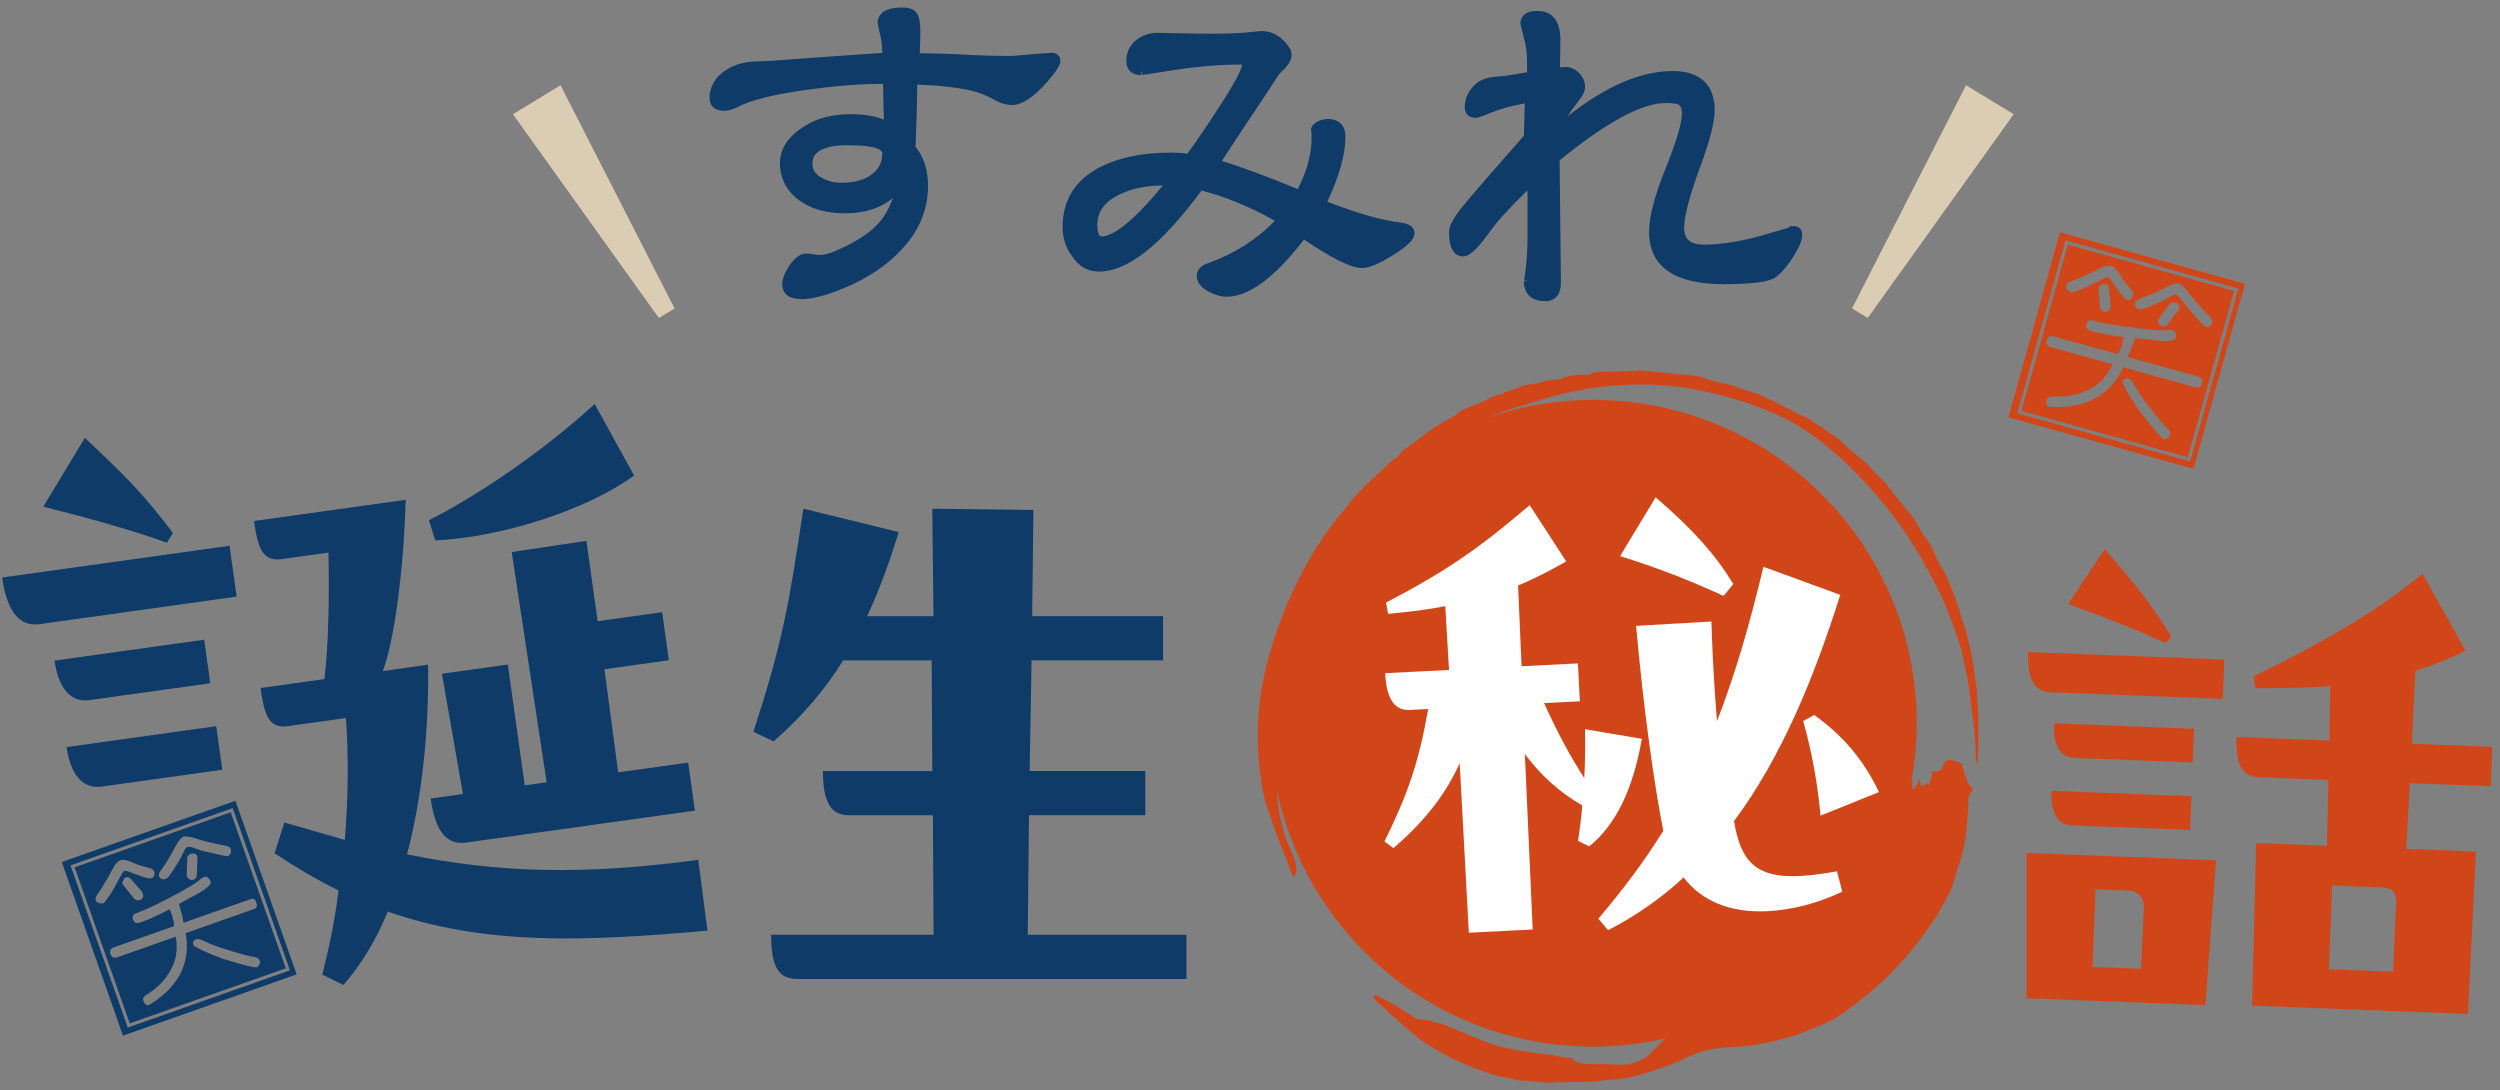
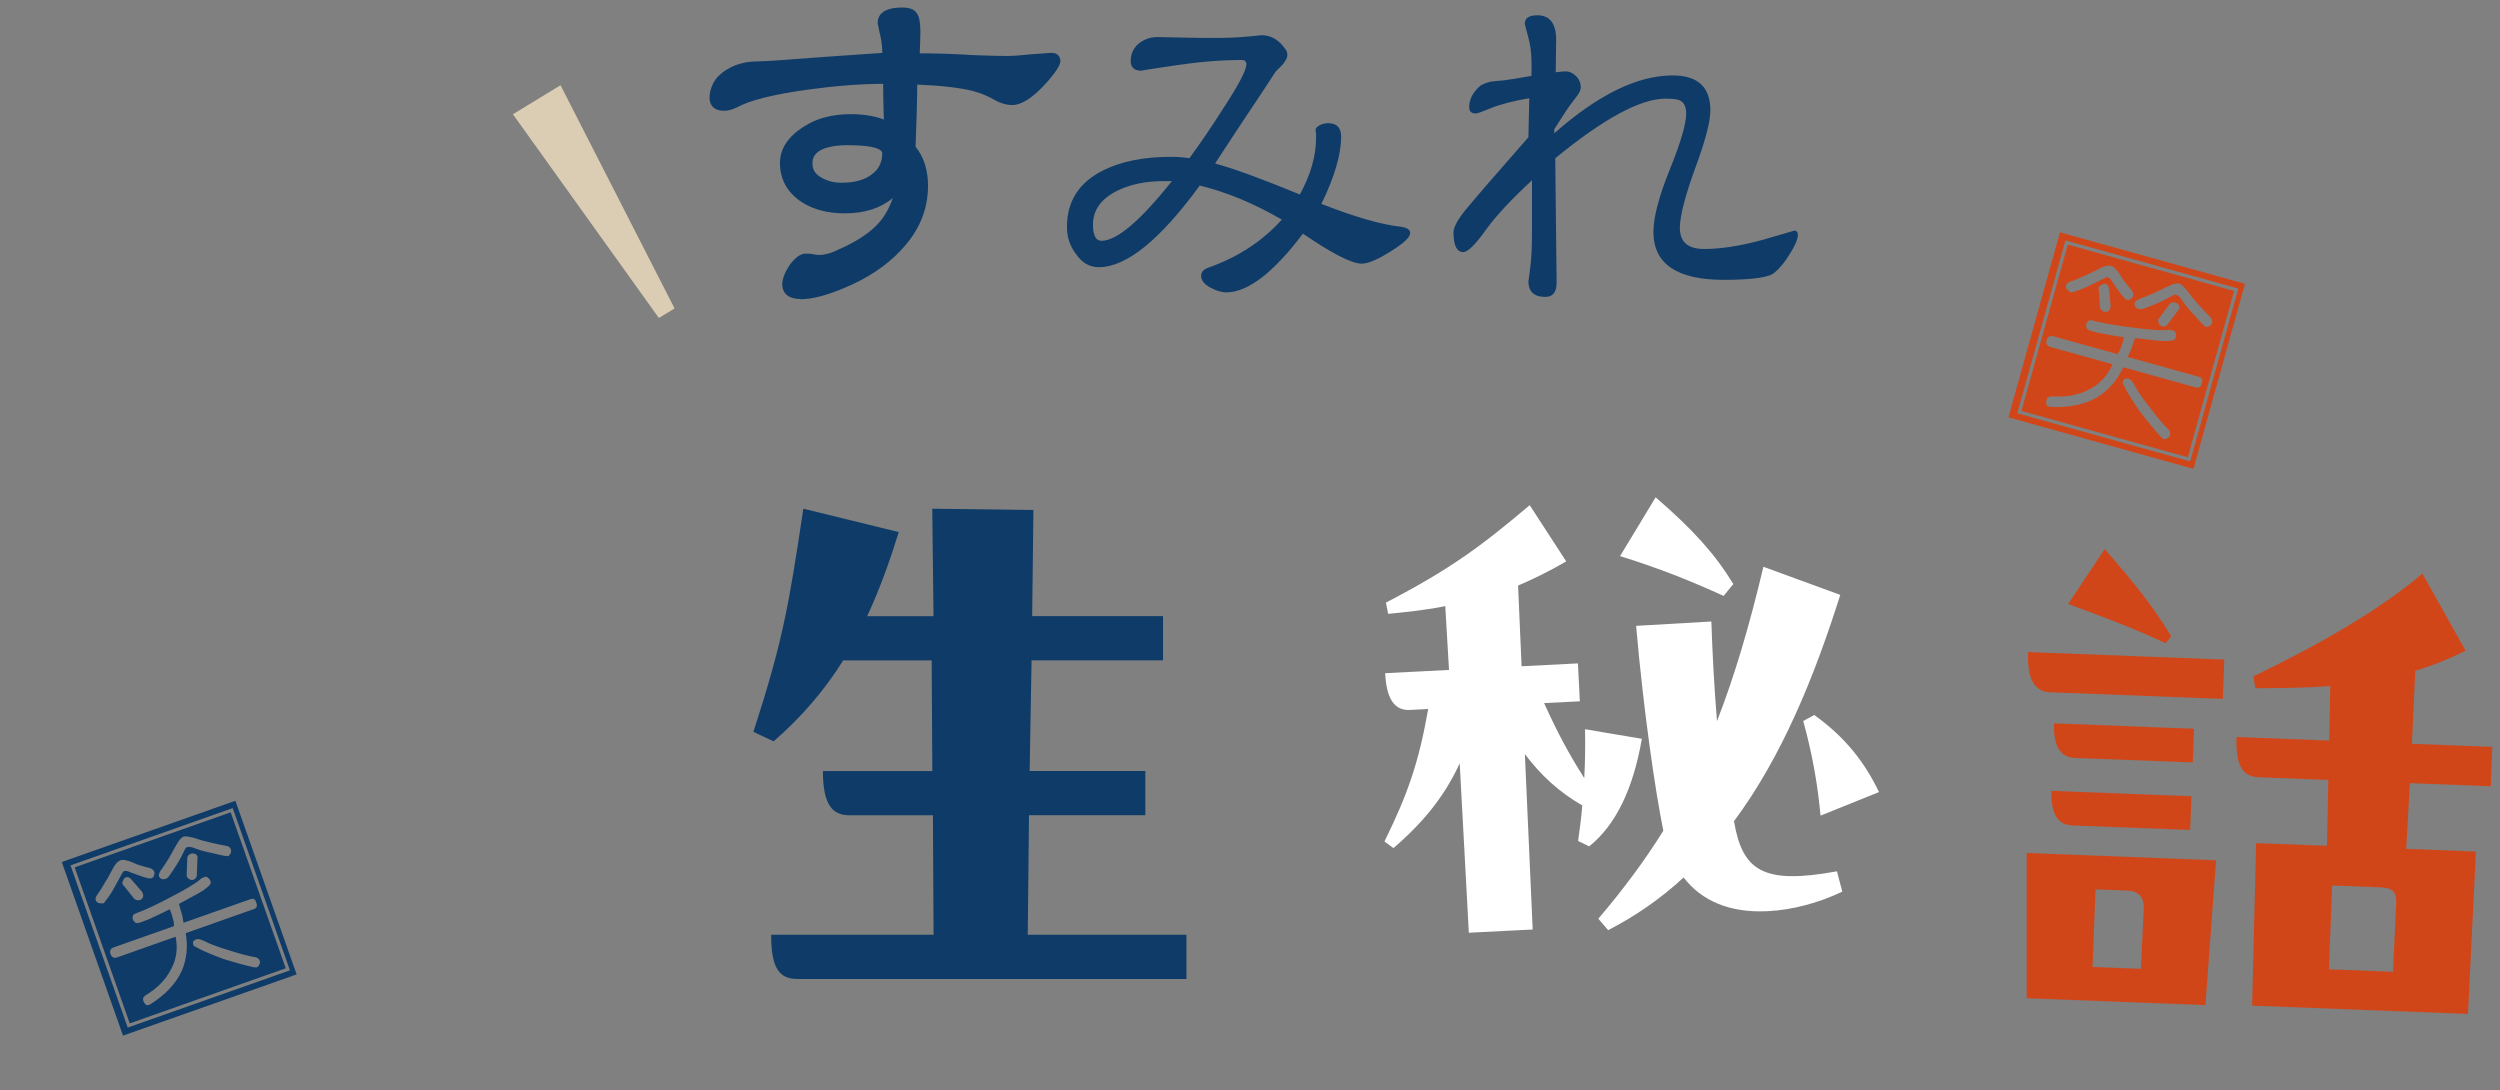
<svg xmlns="http://www.w3.org/2000/svg" width="305" height="133" viewBox="0 0 305 133" fill="none">
  <rect x="0" y="0" width="305" height="133" fill="#808080" stroke="none" />
  <g clip-path="url(#clip0_1_1753)">
    <path d="M128.851 7.383C128.851 7.747 128.356 8.497 127.373 9.626C125.808 11.38 124.504 12.254 123.485 12.254C122.903 12.254 122.284 12.072 121.628 11.708C120.755 11.198 119.823 10.812 118.84 10.558C117.122 10.121 114.646 9.844 111.399 9.735C111.399 11.963 111.326 14.73 111.18 18.05C112.2 19.215 112.717 20.751 112.717 22.644C112.717 25.418 111.675 27.901 109.6 30.085C107.846 31.978 105.53 33.514 102.655 34.679C100.645 35.516 98.992 35.939 97.674 35.939C96.546 35.939 95.978 35.516 95.978 34.679C95.978 34.133 96.255 33.441 96.801 32.604C97.383 31.84 97.893 31.454 98.33 31.454C98.621 31.454 98.876 31.468 99.094 31.505C99.349 31.577 99.662 31.614 100.026 31.614C100.754 31.614 101.592 31.374 102.545 30.9C104.875 29.881 106.593 28.731 107.686 27.449C108.778 26.212 109.564 24.42 110.037 22.09C108.574 24.355 106.259 25.483 103.084 25.483C101.118 25.483 99.473 25.068 98.155 24.224C96.517 23.168 95.694 21.705 95.694 19.848C95.694 18.283 96.626 16.928 98.483 15.8C99.902 14.89 101.672 14.431 103.79 14.431C105.727 14.431 107.256 14.759 108.385 15.414C108.385 15.268 108.37 14.555 108.334 13.281C108.297 11.999 108.283 10.798 108.283 9.669H107.788C105.014 9.669 101.912 9.91 98.483 10.376C94.216 10.958 91.26 11.708 89.622 12.618C89.149 12.837 88.726 12.946 88.362 12.946C87.525 12.946 87.103 12.604 87.103 11.905C87.103 11.14 87.372 10.412 87.925 9.713C89.054 8.548 90.59 7.958 92.52 7.958C93.32 7.958 96.043 7.776 100.674 7.412C105.305 7.085 107.678 6.917 107.788 6.917H108.224C108.188 5.57 108.057 4.529 107.838 3.794L107.62 2.753C107.62 1.842 108.443 1.384 110.081 1.384C110.809 1.384 111.26 1.551 111.45 1.879C111.668 2.207 111.777 2.869 111.777 3.852C111.777 4.434 111.741 5.476 111.668 6.968C114.115 6.968 116.43 7.041 118.614 7.187C120.551 7.259 121.985 7.296 122.939 7.296C123.594 7.296 124.614 7.223 126.004 7.077C127.388 6.968 128.159 6.91 128.305 6.91C128.669 6.91 128.851 7.056 128.851 7.347M108.166 18.654C108.166 17.671 106.63 17.176 103.572 17.176C100.252 17.176 98.592 18.108 98.592 19.965C98.592 20.911 99.065 21.639 100.012 22.156C100.776 22.593 101.65 22.811 102.64 22.811C104.358 22.811 105.683 22.447 106.637 21.712C107.656 20.984 108.173 19.965 108.173 18.647" fill="#0E3B68" />
    <path d="M97.66 36.477C95.65 36.477 95.432 35.225 95.432 34.694C95.432 34.038 95.73 33.259 96.335 32.327C97.048 31.381 97.689 30.937 98.315 30.937C98.643 30.937 98.927 30.959 99.167 31.002C99.975 31.221 100.994 31.097 102.29 30.449C104.562 29.451 106.229 28.337 107.271 27.129C107.94 26.372 108.494 25.374 108.923 24.158C107.438 25.403 105.479 26.029 103.077 26.029C101.009 26.029 99.262 25.578 97.864 24.69C96.073 23.532 95.155 21.908 95.155 19.87C95.155 18.115 96.182 16.593 98.199 15.37C99.691 14.416 101.57 13.929 103.783 13.929C105.378 13.929 106.739 14.154 107.831 14.591C107.824 14.264 107.809 13.841 107.795 13.324C107.766 12.239 107.744 11.206 107.744 10.23C105.021 10.23 101.926 10.47 98.548 10.936C94.362 11.511 91.442 12.247 89.862 13.12C89.287 13.39 88.784 13.514 88.348 13.514C86.739 13.514 86.564 12.421 86.564 11.948C86.564 11.067 86.877 10.215 87.496 9.436C88.763 8.126 90.437 7.485 92.505 7.485C93.299 7.485 96.029 7.303 100.616 6.939C106.113 6.553 107.351 6.466 107.656 6.451C107.605 5.41 107.489 4.595 107.314 4.005L107.074 2.818C107.074 1.952 107.591 0.918 110.066 0.918C111.013 0.918 111.61 1.165 111.894 1.682C112.156 2.075 112.287 2.796 112.287 3.91C112.287 4.434 112.258 5.279 112.207 6.502C114.449 6.517 116.612 6.582 118.636 6.721C120.529 6.793 121.978 6.83 122.924 6.83C123.565 6.83 124.577 6.757 125.931 6.611C127.81 6.466 128.174 6.444 128.283 6.444C129.077 6.444 129.361 6.961 129.361 7.412C129.361 7.784 129.171 8.373 127.752 10.004C126.062 11.897 124.657 12.815 123.47 12.815C122.801 12.815 122.087 12.611 121.352 12.203C120.514 11.715 119.619 11.344 118.687 11.104C117.114 10.703 114.835 10.441 111.901 10.317C111.894 12.385 111.821 14.933 111.697 17.904C112.709 19.142 113.219 20.751 113.219 22.68C113.219 25.578 112.12 28.206 109.95 30.485C108.159 32.429 105.756 34.016 102.815 35.211C100.754 36.07 99.014 36.507 97.638 36.507M98.322 31.985C98.228 31.985 97.871 32.051 97.208 32.924C96.626 33.827 96.495 34.38 96.495 34.686C96.495 34.941 96.495 35.414 97.66 35.414C98.898 35.414 100.507 35.007 102.436 34.198C105.239 33.063 107.511 31.563 109.2 29.728C111.18 27.646 112.178 25.265 112.178 22.644C112.178 20.889 111.705 19.462 110.773 18.392L110.634 18.232V18.02C110.787 14.708 110.86 11.912 110.86 9.728V9.181L111.406 9.203C114.675 9.313 117.216 9.596 118.964 10.041C119.99 10.31 120.98 10.71 121.89 11.242C122.458 11.555 122.997 11.715 123.485 11.715C124.075 11.715 125.16 11.293 126.98 9.269C127.948 8.155 128.218 7.66 128.29 7.47C128.196 7.47 127.766 7.5 126.041 7.631C124.664 7.776 123.616 7.849 122.932 7.849C121.971 7.849 120.507 7.813 118.585 7.74C116.401 7.594 114.071 7.521 111.654 7.521H111.1L111.129 6.968C111.202 5.483 111.239 4.442 111.239 3.874C111.239 2.687 111.071 2.308 110.998 2.199C110.918 2.061 110.649 1.944 110.066 1.944C108.275 1.944 108.144 2.49 108.13 2.731L108.334 3.714C108.559 4.449 108.69 5.512 108.727 6.924L108.741 7.47H107.758C107.649 7.47 106.324 7.565 100.681 7.958C96.073 8.322 93.313 8.504 92.49 8.504C90.692 8.504 89.309 9.029 88.275 10.099C87.838 10.659 87.605 11.271 87.605 11.919C87.605 12.145 87.605 12.429 88.333 12.429C88.617 12.429 88.966 12.334 89.367 12.152C91.049 11.22 94.005 10.463 98.381 9.866C101.817 9.393 104.97 9.152 107.751 9.152H108.77V9.684C108.77 10.805 108.785 12.006 108.829 13.281C108.865 14.569 108.88 15.283 108.88 15.428V16.346L108.086 15.88C107.038 15.275 105.581 14.97 103.754 14.97C101.752 14.97 100.063 15.407 98.73 16.259C97.012 17.3 96.182 18.479 96.182 19.863C96.182 21.544 96.91 22.833 98.403 23.794C99.618 24.573 101.176 24.966 103.04 24.966C106.047 24.966 108.181 23.94 109.542 21.814L110.503 22.207C110.008 24.624 109.178 26.51 108.028 27.813C106.892 29.138 105.094 30.347 102.698 31.395C101.184 32.153 99.779 32.276 98.89 32.022C98.752 32.007 98.526 31.985 98.271 31.985M102.64 23.343C101.57 23.343 100.594 23.102 99.749 22.615C98.65 22.025 98.06 21.108 98.06 19.972C98.06 17.773 99.917 16.652 103.565 16.652C105.763 16.652 108.69 16.855 108.69 18.661C108.69 20.146 108.101 21.326 106.936 22.156C105.909 22.942 104.46 23.35 102.633 23.35M103.572 17.707C99.123 17.707 99.123 19.411 99.123 19.972C99.123 20.729 99.487 21.275 100.266 21.697C100.958 22.09 101.759 22.294 102.64 22.294C104.227 22.294 105.465 21.959 106.309 21.311C107.212 20.671 107.635 19.811 107.635 18.668C107.635 18.508 107.438 17.722 103.565 17.722" fill="#0E3B68" />
    <path d="M172.034 28.447C172.034 28.956 171.225 29.706 169.624 30.689C168.058 31.679 166.886 32.167 166.122 32.167C164.92 32.167 162.532 30.944 158.957 28.505C155.346 33.281 152.23 35.669 149.601 35.669C149.019 35.669 148.364 35.465 147.628 35.065C146.9 34.664 146.536 34.191 146.536 33.638C146.536 33.165 146.878 32.815 147.577 32.597C151.116 31.323 154.05 29.386 156.387 26.794C152.994 24.821 149.66 23.438 146.369 22.637C141.52 29.277 137.413 32.597 134.057 32.597C132.892 32.597 131.938 32.029 131.21 30.9C130.518 29.99 130.169 28.913 130.169 27.675C130.169 24.537 131.647 22.243 134.603 20.78C136.794 19.681 139.547 19.134 142.867 19.134C143.558 19.134 144.308 19.186 145.109 19.302C146.42 17.511 147.716 15.618 148.99 13.608C151.036 10.507 152.055 8.592 152.055 7.864C152.055 7.5 151.873 7.318 151.509 7.318C149.063 7.318 146.361 7.536 143.413 7.973C140.457 8.41 139.073 8.628 139.255 8.628C138.382 8.628 137.945 8.228 137.945 7.427C137.945 6.626 138.258 5.898 138.877 5.345C139.568 4.799 140.333 4.522 141.177 4.522C141.505 4.522 142.473 4.544 144.075 4.58C145.677 4.617 146.973 4.631 147.963 4.631C149.601 4.631 151.007 4.58 152.179 4.464L153.933 4.296C155.098 4.296 156.089 4.9 156.89 6.102C156.999 6.247 157.057 6.466 157.057 6.757C157.057 7.048 156.853 7.434 156.453 7.907L155.63 8.73C154.793 10.041 153.693 11.701 152.346 13.71C151.509 14.948 150.14 17.03 148.24 19.95C150.431 20.532 153.875 21.792 158.586 23.729C159.896 21.319 160.559 19.025 160.559 16.834V16.288C160.523 16.106 160.501 15.938 160.501 15.793C160.501 15.647 160.683 15.465 161.047 15.246C161.375 15.101 161.702 15.028 162.03 15.028C163.085 15.028 163.617 15.574 163.617 16.666C163.617 18.858 162.816 21.588 161.207 24.872C165.292 26.481 168.524 27.405 170.891 27.66C171.655 27.77 172.041 28.024 172.041 28.425M142.976 22.098H141.935C139.78 22.098 137.923 22.484 136.35 23.248C134.341 24.231 133.343 25.622 133.343 27.405C133.343 28.723 133.693 29.379 134.384 29.379C136.241 29.379 139.102 26.954 142.976 22.098Z" fill="#0E3B68" />
-     <path d="M149.601 36.201C148.932 36.201 148.182 35.975 147.373 35.531C146.463 35.029 146.005 34.395 146.005 33.645C146.005 33.143 146.245 32.466 147.41 32.102C150.606 30.944 153.344 29.211 155.535 26.932C152.514 25.236 149.507 23.998 146.58 23.248C141.673 29.903 137.573 33.135 134.05 33.135C132.695 33.135 131.589 32.487 130.759 31.199C130.016 30.23 129.637 29.036 129.637 27.682C129.637 24.34 131.232 21.865 134.363 20.314C136.612 19.193 139.474 18.617 142.859 18.617C143.478 18.617 144.155 18.661 144.862 18.748C146.092 17.059 147.33 15.239 148.546 13.339C151.24 9.254 151.531 8.155 151.531 7.878C149.114 7.864 146.405 8.075 143.493 8.512C140.165 9.007 139.496 9.123 139.394 9.145L139.27 8.635H139.255V9.167L138.76 9.123C137.894 8.963 137.413 8.366 137.413 7.434C137.413 6.437 137.785 5.607 138.52 4.959C139.328 4.318 140.209 4.005 141.17 4.005C141.505 4.005 142.473 4.027 144.083 4.063C145.684 4.099 146.973 4.114 147.956 4.114C149.572 4.114 150.977 4.063 152.121 3.954L153.868 3.786H153.875C155.273 3.786 156.409 4.471 157.312 5.825C157.479 6.043 157.567 6.364 157.567 6.772C157.567 7.179 157.334 7.674 156.839 8.264L156.03 9.072C155.193 10.383 154.108 12.028 152.769 14.016C151.99 15.174 150.752 17.045 149.063 19.644C151.196 20.27 154.305 21.421 158.324 23.066C159.445 20.896 160.013 18.807 160.013 16.841V16.295C159.977 16.178 159.955 15.982 159.955 15.807C159.955 15.348 160.384 15.028 160.763 14.81C161.214 14.606 161.622 14.518 162.023 14.518C163.369 14.518 164.141 15.305 164.141 16.688C164.141 18.829 163.399 21.493 161.928 24.61C165.707 26.066 168.735 26.925 170.949 27.158C172.288 27.347 172.572 27.966 172.572 28.447C172.572 29.189 171.779 29.997 169.915 31.14C168.255 32.189 167.017 32.699 166.136 32.699C164.862 32.699 162.554 31.563 159.088 29.226C155.462 33.914 152.361 36.201 149.616 36.201M146.158 22.054L146.5 22.134C149.82 22.95 153.235 24.362 156.657 26.35L157.217 26.677L156.78 27.165C154.399 29.808 151.363 31.803 147.759 33.106C147.068 33.325 147.068 33.565 147.068 33.652C147.068 33.987 147.344 34.315 147.89 34.614C148.538 34.97 149.114 35.152 149.609 35.152C152.048 35.152 155.055 32.808 158.542 28.192L158.848 27.791L159.263 28.075C163.581 31.031 165.386 31.65 166.136 31.65C166.595 31.65 167.52 31.41 169.354 30.252C171.451 28.971 171.517 28.476 171.517 28.454C171.517 28.454 171.408 28.294 170.818 28.214C168.43 27.959 165.124 27.005 161.01 25.389L160.479 25.177L160.734 24.66C162.299 21.464 163.086 18.785 163.086 16.681C163.086 15.88 162.787 15.567 162.03 15.567C161.782 15.567 161.52 15.625 161.258 15.742C161.142 15.814 161.069 15.873 161.032 15.916C161.032 16.004 161.054 16.098 161.076 16.2V16.848C161.083 19.113 160.406 21.523 159.052 23.998L158.826 24.413L158.389 24.231C153.722 22.316 150.264 21.049 148.109 20.481L147.403 20.292L147.796 19.68C149.696 16.761 151.065 14.678 151.902 13.434C153.249 11.431 154.341 9.779 155.179 8.468L155.251 8.381L156.074 7.558C156.496 7.055 156.525 6.822 156.525 6.786C156.525 6.582 156.489 6.48 156.467 6.451C155.746 5.366 154.924 4.857 153.933 4.857L152.237 5.017C151.058 5.126 149.623 5.184 147.97 5.184C146.98 5.184 145.684 5.17 144.075 5.133C142.473 5.097 141.512 5.075 141.185 5.075C140.464 5.075 139.816 5.308 139.212 5.781C138.724 6.211 138.484 6.757 138.484 7.449C138.484 7.885 138.607 8.126 139.27 8.126V8.148C139.845 7.995 141.01 7.82 143.354 7.47C146.318 7.034 149.07 6.808 151.531 6.808C152.186 6.808 152.608 7.23 152.608 7.885C152.608 8.468 152.252 9.684 149.456 13.921C148.174 15.931 146.864 17.853 145.553 19.637L145.364 19.892L145.051 19.848C144.272 19.739 143.544 19.688 142.881 19.688C139.656 19.688 136.955 20.219 134.858 21.275C132.069 22.651 130.715 24.748 130.715 27.697C130.715 28.825 131.021 29.779 131.647 30.602C132.302 31.614 133.088 32.087 134.071 32.087C137.231 32.087 141.236 28.811 145.954 22.345L146.165 22.061L146.158 22.054ZM134.384 29.91C133.671 29.91 132.819 29.48 132.819 27.413C132.819 25.345 133.933 23.86 136.125 22.782C137.755 21.981 139.714 21.581 141.935 21.581H144.068L143.384 22.44C139.372 27.471 136.43 29.917 134.377 29.917M141.869 22.629C139.838 22.637 138.061 23.008 136.591 23.721C134.763 24.617 133.875 25.826 133.875 27.405C133.875 27.944 133.94 28.847 134.384 28.847C135.484 28.847 137.661 27.74 141.869 22.629Z" fill="#0E3B68" />
    <path d="M219.337 28.665C219.337 29.175 219.024 29.925 218.405 30.907C217.75 31.971 217.131 32.735 216.549 33.208C215.966 33.827 213.884 34.14 210.309 34.14C204.579 34.14 201.718 32.189 201.718 28.286C201.718 26.532 202.373 24.02 203.691 20.736C205.038 17.416 205.715 15.123 205.715 13.841C205.715 13.04 205.46 12.509 204.95 12.254C204.623 12.108 204.04 12.036 203.203 12.036C200.138 12.036 195.653 14.46 189.741 19.309L189.908 34.468C189.908 35.633 189.449 36.222 188.539 36.222C187.156 36.222 186.464 35.582 186.464 34.308C186.464 34.417 186.537 33.885 186.683 32.721C186.828 31.555 186.901 30.128 186.901 28.454V21.996C184.418 24.297 182.576 26.262 181.375 27.908C180.028 29.808 179.081 30.755 178.528 30.755C177.727 30.755 177.327 29.954 177.327 28.345C177.327 27.689 177.887 26.685 179.023 25.338C180.261 23.845 182.744 20.977 186.464 16.746L186.573 11.985C184.608 12.312 182.999 12.735 181.761 13.244C180.778 13.645 180.21 13.848 180.064 13.848C179.518 13.848 179.242 13.594 179.242 13.084C179.242 12.101 179.7 11.227 180.61 10.456C180.865 10.274 181.288 10.106 181.87 9.961C182.452 9.888 182.999 9.837 183.508 9.8C184.309 9.691 185.423 9.509 186.843 9.254V7.609C186.843 6.444 186.697 5.366 186.406 4.383L186.02 2.905C186.02 2.214 186.53 1.864 187.549 1.864C189.085 1.864 189.85 2.869 189.85 4.879C189.85 5.279 189.835 6.597 189.799 8.817C190.345 8.745 190.745 8.708 191 8.708C191.473 8.708 191.91 8.912 192.311 9.313C192.675 9.713 192.857 10.15 192.857 10.623C192.857 10.914 192.726 11.242 192.471 11.606C192.216 11.934 191.947 12.298 191.648 12.698C191.357 13.062 190.68 14.089 189.624 15.763V16.259C194.954 11.555 199.766 9.203 204.069 9.203C207.135 9.203 208.664 10.623 208.664 13.47C208.664 14.853 208.045 17.212 206.807 20.532C205.606 23.852 204.979 26.241 204.943 27.697C204.907 29.488 205.89 30.376 207.899 30.376C209.909 30.376 212.297 30.012 214.961 29.284C217.626 28.519 218.937 28.134 218.9 28.134C219.192 28.134 219.337 28.316 219.337 28.68" fill="#0E3B68" />
-     <path d="M188.532 36.747C187.054 36.747 186.158 36.077 185.962 34.846H185.925V34.33V34.308H186.399L185.947 34.191C185.969 34.082 186.035 33.572 186.151 32.655C186.29 31.512 186.362 30.099 186.362 28.454V23.219C184.36 25.134 182.824 26.808 181.79 28.221C179.875 30.922 179.06 31.279 178.514 31.279C177.727 31.279 176.781 30.769 176.781 28.345C176.781 27.544 177.356 26.481 178.601 24.995C179.817 23.525 182.285 20.678 185.925 16.542L186.013 12.618C184.375 12.917 183.006 13.295 181.943 13.732C180.377 14.373 180.174 14.373 180.043 14.373C179.198 14.373 178.696 13.892 178.696 13.077C178.696 11.934 179.22 10.914 180.254 10.048C180.596 9.8 181.069 9.611 181.724 9.451C182.38 9.364 182.94 9.313 183.457 9.276C184.149 9.182 185.117 9.021 186.304 8.81V7.609C186.304 6.495 186.166 5.461 185.889 4.529L185.481 2.905C185.481 2.432 185.685 1.333 187.542 1.333C188.831 1.333 190.367 1.944 190.367 4.871C190.367 5.235 190.352 6.349 190.323 8.213C190.6 8.184 190.818 8.169 190.986 8.169C191.605 8.169 192.172 8.424 192.675 8.927C193.148 9.444 193.374 10.004 193.374 10.616C193.374 11.024 193.221 11.446 192.893 11.905C192.624 12.247 192.354 12.611 192.071 13.004C191.91 13.208 191.634 13.601 191.24 14.198C195.886 10.521 200.189 8.665 204.062 8.665C207.411 8.665 209.188 10.325 209.188 13.463C209.188 14.926 208.569 17.3 207.295 20.707C206.115 23.954 205.504 26.313 205.467 27.704C205.453 28.403 205.606 28.913 205.948 29.255C206.334 29.648 206.989 29.845 207.899 29.845C209.887 29.845 212.217 29.48 214.816 28.767C216.854 28.184 217.83 27.893 218.296 27.755L218.274 27.595H218.9C219.345 27.595 219.869 27.879 219.869 28.672C219.869 29.291 219.534 30.114 218.857 31.199C218.165 32.313 217.517 33.106 216.884 33.623C216.454 34.082 215.267 34.672 210.316 34.672C204.266 34.672 201.193 32.524 201.193 28.286C201.193 26.452 201.849 23.918 203.203 20.54C204.521 17.292 205.191 15.043 205.191 13.841C205.191 12.967 204.834 12.786 204.717 12.727C204.594 12.676 204.2 12.567 203.203 12.567C200.312 12.567 195.966 14.919 190.272 19.564L190.432 34.468C190.432 36.528 189.107 36.754 188.539 36.754M186.981 34.315C186.981 35.291 187.433 35.691 188.532 35.691C188.823 35.691 189.369 35.691 189.369 34.468L189.202 19.062L189.398 18.901C195.463 13.929 199.978 11.504 203.196 11.504C204.135 11.504 204.754 11.591 205.161 11.774C205.664 12.028 206.239 12.582 206.239 13.841C206.239 15.195 205.562 17.518 204.179 20.933C202.897 24.136 202.249 26.612 202.249 28.286C202.249 31.869 204.885 33.616 210.309 33.616C214.947 33.616 215.944 33.084 216.163 32.852C216.753 32.364 217.335 31.636 217.961 30.638C218.704 29.459 218.813 28.905 218.813 28.672C218.238 28.884 217.146 29.197 215.107 29.779C212.406 30.514 209.981 30.893 207.906 30.893C206.705 30.893 205.795 30.587 205.205 29.983C204.666 29.43 204.404 28.658 204.426 27.668C204.463 26.139 205.081 23.736 206.319 20.328C207.535 17.081 208.147 14.766 208.147 13.448C208.147 10.893 206.858 9.706 204.084 9.706C199.934 9.706 195.187 12.036 189.988 16.63L189.107 17.409V15.589L189.187 15.458C190.272 13.747 190.942 12.727 191.248 12.349C191.524 11.963 191.801 11.591 192.063 11.257C192.238 11.009 192.333 10.769 192.333 10.594C192.333 10.252 192.202 9.939 191.925 9.633C191.641 9.349 191.335 9.203 191 9.203C190.84 9.203 190.512 9.218 189.864 9.313L189.26 9.393V8.781C189.304 6.56 189.326 5.25 189.326 4.849C189.326 2.651 188.379 2.367 187.556 2.367C186.668 2.367 186.566 2.636 186.559 2.818L186.923 4.223C187.221 5.235 187.382 6.371 187.382 7.587V9.669L186.945 9.749C185.54 10.004 184.411 10.186 183.581 10.303C183.042 10.339 182.511 10.397 181.936 10.47C181.353 10.616 181.055 10.769 180.916 10.871C180.159 11.511 179.773 12.239 179.773 13.069C179.773 13.252 179.773 13.31 180.064 13.31C180.064 13.31 180.334 13.252 181.564 12.749C182.838 12.225 184.498 11.788 186.493 11.46L187.12 11.358L186.988 16.95L186.865 17.096C183.159 21.311 180.661 24.195 179.431 25.673C178.062 27.311 177.858 28.053 177.858 28.345C177.858 29.044 177.946 30.223 178.535 30.223C178.594 30.223 179.169 30.107 180.953 27.602C182.176 25.935 184.062 23.918 186.552 21.61L187.44 20.787V28.454C187.44 30.143 187.367 31.599 187.214 32.786C187.12 33.536 187.061 34.017 187.003 34.322" fill="#0E3B68" />
-     <path d="M241.384 90.552C241.282 89.387 241.413 87.96 241.304 86.628C241.245 84.371 240.925 82.128 240.525 79.908C240.437 79.34 240.313 78.772 240.153 78.219C239.949 77.388 239.745 76.347 239.403 75.714C239.068 74.221 237.437 69.715 236.644 68.899C236.105 67.756 235.472 66.052 234.671 65.31C234.074 64.341 233.404 62.878 232.654 62.259L230.783 59.907C230.31 59.208 229.647 58.429 229.05 58.014C228.431 57.315 227.769 56.463 227.113 56.026L225.628 54.803C224.922 54.177 224.092 53.231 223.334 52.918C222.781 52.495 222.119 51.956 221.58 51.724C221.012 51.301 220.313 50.806 219.738 50.668L218.602 50.1L217.117 49.321C216.68 49.11 216.257 48.855 215.792 48.687C214.845 48.214 213.505 47.661 212.646 47.537C211.889 47.122 210.819 46.86 210.069 46.751L208.678 46.358C207.44 45.841 205.693 45.637 204.615 45.68L203.407 45.491L199.781 45.149L199.766 45.265C199.016 45.222 198.267 45.28 197.517 45.338C196.206 45.455 194.706 45.098 193.767 45.746C193.126 45.775 192.617 45.63 191.99 45.826C191.357 45.855 190.833 45.986 190.447 46.256C189.457 46.358 188.386 46.394 187.564 46.78C186.734 46.882 185.714 46.991 185.095 47.37L183.428 47.908L183.457 48.025C182.744 48.192 181.994 48.338 181.455 48.738L179.861 49.437C179.038 49.714 178.171 50.049 177.64 50.595L176.482 51.272L175.157 52.029L174.072 52.808L173.155 53.493L172.245 54.177C171.59 54.57 170.912 55.16 170.541 55.677C170.039 56.041 169.427 56.463 169.107 56.878C168.015 57.905 166.886 58.895 165.86 59.973C165.372 60.504 164.738 61.13 164.44 61.691C160.632 65.914 157.807 71.309 155.965 76.42C153.861 82.187 152.79 88.383 153.853 95.008C153.955 96.275 154.472 98.51 154.953 99.442C155.652 101.808 156.671 104.087 157.465 106.206C157.53 106.41 157.639 106.949 157.851 106.89C158.251 106.781 158.215 105.849 158.003 105.092C157.632 103.942 156.977 102.748 156.627 101.474C156.118 99.857 155.848 98.095 155.776 96.435C159.227 112.715 172.813 125.653 190.258 127.481C194.706 127.947 199.053 127.641 203.188 126.694C202.802 127.051 202.438 127.408 202.118 127.743C201.193 128.609 201.026 129.09 199.359 129.65C198.012 130.145 196.49 129.767 195.172 129.818C193.876 129.876 192.529 129.84 191.736 129.228C191.99 129.243 191.925 129.279 191.932 129.119C191.117 128.981 190.294 128.959 189.5 128.726C186.967 128.42 184.244 128.121 181.666 127.27C179.984 126.6 178.026 125.777 176.402 125.085C175.594 124.772 174.764 124.627 173.999 124.452C173.599 124.364 173.257 124.481 172.835 124.292L171.24 123.272C169.959 122.544 168.954 121.867 167.76 121.372L167.541 121.649L167.702 121.772C167.578 121.918 168.714 122.835 168.976 123.068C170.228 124.321 171.48 125.326 172.805 126.469C175.121 128.209 177.829 129.578 180.793 130.662C181.652 130.946 182.933 131.449 183.792 131.456C184.52 131.645 185.372 131.929 186.027 131.835L187.673 131.973C188.379 132.082 189.165 132.14 189.726 132.046L191.16 132.017L192.791 131.988C193.403 131.966 194.007 132.002 194.619 131.929L196.235 131.74C199.126 131.674 201.135 130.779 203.487 130.022C204.659 129.512 205.831 129.046 206.953 128.5C209.843 127.517 211.554 127.903 214.088 127.481C217.262 126.986 220.444 125.981 223.604 124.394C224.973 123.6 226.29 122.559 227.623 121.51C230.936 118.831 233.972 115.336 236.382 111.572L237.903 108.849C238.267 107.866 238.602 106.876 238.828 105.849C239.935 103.163 240 100.272 240.175 97.782L240.059 97.76C240.146 97.236 240.35 96.785 240.612 96.544L240.677 96.115C240.022 95.991 239.563 93.967 239.352 93.13C238.77 93.064 238.115 92.518 237.554 92.766C236.702 93.108 237.488 94.251 235.756 94.105C235.661 94.695 235.501 95.278 235.37 95.809L235.253 95.787C235.326 95.307 234.758 95.765 234.642 95.867L234.292 95.802C234.343 95.503 234.256 95.241 234.176 95.015C234.117 95.394 233.753 95.838 233.63 96.239L233.28 96.166V95.416L233.309 95.234C233.273 95.234 233.236 95.234 233.2 95.234C233.367 94.28 233.52 93.319 233.622 92.343C235.894 70.676 220.16 51.272 198.492 49.001C192.551 48.382 186.785 49.117 181.491 50.952C183.37 50.1 185.445 49.627 187.338 48.979C193.075 47.129 199.468 46.336 205.875 47.355C210.222 48.09 214.619 49.379 218.667 51.534C221.711 53.303 224.405 55.546 226.917 58.218C230.2 61.589 233.025 65.433 235.18 69.54C236.95 72.554 238.217 75.859 239.294 79.26C239.796 81.611 240.343 83.978 240.503 86.409C240.859 88.594 241.1 90.567 241.027 92.897H241.143L241.129 93.122L241.245 93.137L241.398 90.523L241.384 90.552Z" fill="#D14618" />
-     <path d="M28.004 66.584L28.87 72.787L4.851 76.143C2.368 76.493 0.847 74.622 0.264 70.457L28.004 66.584ZM24.91 78.044L25.652 83.359L10.938 85.412C8.455 85.761 7.086 83.694 6.649 80.592L24.91 78.044ZM27.123 93.909L12.409 95.962C9.926 96.311 8.557 94.244 8.12 91.142L26.38 88.594L27.123 93.909ZM20.359 66.205C15.605 64.516 11.193 63.329 5.288 61.807L10.348 53.42C15.546 58.298 17.556 60.366 21.095 65.018L20.359 66.205ZM52.227 81.073C52.337 89.169 51.499 97.229 49.657 104.233C60.906 106.505 71.107 106.788 85.188 104.903L86.309 113.538C71.296 114.87 59.239 115.358 47.306 111.215C45.908 114.659 44.029 117.739 41.896 120.171L39.326 118.904C40.148 115.627 40.869 112.198 41.306 108.638C38.736 107.371 36.137 105.857 33.501 104.095L34.688 100.345L42.071 102.471C42.478 97.462 42.544 92.416 42.209 87.596L35.088 88.594C32.657 88.936 32.212 86.948 31.79 83.934L39.581 82.849C40.097 78.59 40.185 72.518 40.068 67.414L34.287 68.222C31.943 68.549 31.412 66.576 30.989 63.562L49.497 60.977C49.228 70.064 48.019 78.517 46.694 81.866L52.22 81.094L52.227 81.073ZM73.742 81.655L75.417 94.229L83.957 93.035L84.773 98.896L56.88 102.791C54.535 103.119 53.116 101.524 52.541 97.418L56.479 96.865L53.917 82.194L61.955 81.073L64.015 95.816L66.694 95.445L62.428 67.348L71.543 65.987L72.912 75.787L80.783 74.687L81.598 80.548L73.728 81.648L73.742 81.655ZM77.354 58.007C71.471 62.332 60.826 65.608 53.101 65.921L52.329 63.468C58.867 60.162 66.876 54.519 72.548 49.284L77.354 58.007Z" fill="#0E3B68" />
    <path d="M125.538 99.464L125.385 114.04H144.745V119.435H97.318C95.155 119.435 94.078 118.278 94.078 114.04H113.896L113.816 99.464H103.637C101.475 99.464 100.397 98.073 100.397 94.069H113.743L113.663 80.57H102.866C100.703 84.043 97.929 87.356 94.383 90.443L91.915 89.285C95.541 78.102 96.233 73.865 98.009 62.062L109.651 64.916C108.574 68.389 107.336 71.855 105.793 75.175H113.889L113.736 62.062L126.077 62.215L125.924 75.168H141.891V80.563H125.851L125.618 94.062H139.729V99.457H125.538V99.464Z" fill="#0E3B68" />
    <path d="M200.305 90.152C199.228 96.297 197.131 100.643 193.883 103.257L192.529 102.595C192.726 101.197 192.915 99.792 193.039 98.263C190.177 96.617 187.95 94.549 186.035 91.994L186.988 113.399L179.198 113.793L178.084 93.122C176.533 96.515 174.189 99.879 170.002 103.468L168.903 102.66C171.786 96.821 173.111 92.911 174.24 86.497L171.997 86.613C170.148 86.708 169.15 85.303 168.99 82.128L176.781 81.735L176.322 73.945C174.225 74.382 171.983 74.629 169.354 74.891L169.085 73.515C177.021 69.401 180.785 66.562 186.624 61.633L191.08 68.491C189.085 69.649 187.149 70.61 185.205 71.44L185.634 81.284L192.507 80.934L192.74 85.558L188.379 85.776C190.017 89.402 191.481 92.11 193.279 94.928C193.381 93.071 193.417 91.084 193.374 88.965L200.32 90.137L200.305 90.152ZM224.106 106.301L224.761 108.783C221.784 110.189 218.653 111.011 215.675 111.164C211.052 111.397 207.601 109.919 205.402 107.051C202.679 109.57 199.613 111.718 196.191 113.48L194.997 112.082C198.063 108.485 200.662 104.976 202.926 101.35C201.958 96.566 200.545 87.036 199.606 76.355L208.787 75.823C208.911 79.594 209.122 83.686 209.472 87.975C211.641 82.434 213.447 76.253 215.136 69.147L224.514 72.576C221.318 82.674 217.371 92.343 211.547 100.185C212.581 106.228 215.056 107.953 224.106 106.301ZM210.28 72.7C206.21 70.85 202.562 69.379 197.648 67.843L201.987 60.672C206.559 64.611 209.224 67.588 211.467 71.251L210.28 72.7ZM221.347 87.232C225.125 89.955 227.463 92.948 229.239 96.632L222.104 99.508C221.798 96.144 221.208 92.336 219.992 87.96L221.347 87.232Z" fill="white" />
    <path d="M271.177 85.266L250.121 84.458C248.198 84.385 247.296 82.842 247.427 79.551L271.366 80.468L271.184 85.266H271.177ZM247.245 104.065L270.361 104.954L269.065 122.624L247.252 121.787V104.065H247.245ZM267.675 88.907L267.514 93.02L253.113 92.467C251.191 92.394 250.499 90.72 250.594 88.251L267.675 88.907ZM267.201 101.255L252.8 100.702C250.878 100.629 250.186 98.954 250.281 96.486L267.362 97.141L267.201 101.255ZM264.224 78.473C260.175 76.602 256.921 75.379 252.319 73.69L256.768 66.992C260.387 71.112 262.549 73.806 264.879 77.607L264.231 78.473H264.224ZM255.654 108.507L255.29 117.972L261.187 118.198L261.537 110.859C261.581 109.621 261.071 108.711 259.564 108.652L255.654 108.5V108.507ZM304.057 91.127L303.875 95.925L294.002 95.547L293.558 103.563L302.062 103.891L301.094 123.702L274.759 122.69L275.247 102.857L283.889 103.185L284.057 95.154L275.553 94.826C273.63 94.753 272.72 93.414 272.859 89.912L284.173 90.348L284.29 83.694C281.465 83.927 278.443 83.948 275.145 83.963L274.926 82.514C282.695 78.757 290.209 74.513 295.531 69.977L300.802 79.383C298.771 80.403 296.747 81.218 294.665 81.83L294.257 90.742L304.064 91.12L304.057 91.127ZM284.523 108.034L284.129 118.256L291.949 118.554L292.335 110.189C292.393 108.747 291.854 108.318 290.42 108.259L284.523 108.034Z" fill="#D14618" />
-     <path d="M227.863 38.793L225.948 37.628L239.855 10.398L245.672 13.936L227.863 38.793Z" fill="#DBCDB3" />
    <path d="M80.382 38.793L82.297 37.628L68.384 10.398L62.574 13.936L80.382 38.793Z" fill="#DBCDB3" />
    <path d="M252.268 29.845L246.619 50.136L266.91 55.786L272.56 35.494L252.268 29.845ZM261.122 36.426C261.581 36.259 262.141 36.033 262.797 35.757C263.197 35.575 263.779 35.291 264.529 34.919C265.141 34.613 265.607 34.511 265.935 34.606C266.182 34.737 266.561 35.094 267.034 35.706C267.325 36.135 267.762 36.667 268.352 37.307C268.832 37.853 269.291 38.327 269.706 38.742C269.881 38.96 269.932 39.186 269.874 39.397C269.844 39.506 269.757 39.63 269.604 39.754C269.393 39.87 269.204 39.914 269.044 39.87C269 39.797 268.912 39.703 268.76 39.608C267.959 38.742 267.413 38.145 267.151 37.839C266.786 37.438 266.444 37.002 266.109 36.492C265.898 36.201 265.716 36.033 265.556 35.989C265.454 35.895 265.308 35.924 265.097 36.033C264.333 36.463 263.656 36.812 263.059 37.053C262.389 37.344 261.857 37.54 261.471 37.664C261.282 37.73 261.1 37.744 260.933 37.693C260.714 37.635 260.576 37.533 260.489 37.387C260.408 37.249 260.387 37.096 260.43 36.936C260.474 36.769 260.7 36.601 261.115 36.419L261.122 36.426ZM265.869 37.664C265.84 37.773 265.789 37.839 265.716 37.883L264.464 39.55C264.282 39.797 264.056 39.877 263.779 39.805C263.612 39.761 263.503 39.666 263.415 39.521C263.335 39.382 263.299 39.222 263.292 39.047C263.321 38.938 263.372 38.836 263.459 38.749L264.711 37.082C264.879 36.885 265.097 36.827 265.374 36.907C265.541 36.951 265.68 37.053 265.818 37.213C265.898 37.351 265.92 37.504 265.869 37.671V37.664ZM252.647 34.33C253.157 34.177 253.79 33.907 254.533 33.536C254.657 33.514 255.239 33.237 256.266 32.699C256.804 32.437 257.234 32.356 257.562 32.444C257.78 32.502 257.984 32.648 258.151 32.873C258.384 33.106 258.596 33.405 258.785 33.747C258.938 34.024 259.091 34.242 259.229 34.395C259.396 34.621 259.68 34.963 260.081 35.422C260.248 35.647 260.307 35.873 260.241 36.091C260.197 36.252 260.11 36.368 259.964 36.448C259.811 36.587 259.651 36.623 259.491 36.579C259.382 36.55 259.258 36.463 259.12 36.31C258.894 36.07 258.661 35.771 258.414 35.407C257.94 34.745 257.693 34.38 257.664 34.322C257.496 34.045 257.314 33.864 257.103 33.805C256.979 33.834 256.848 33.885 256.71 33.958C255.96 34.344 255.348 34.635 254.875 34.861C254.191 35.196 253.543 35.451 252.895 35.633C252.756 35.713 252.647 35.698 252.552 35.618C252.356 35.502 252.21 35.378 252.13 35.24C252.05 35.101 252.028 34.948 252.079 34.781C252.137 34.562 252.327 34.417 252.647 34.33ZM257.511 37.351L257.445 37.599C257.401 37.766 257.3 37.883 257.176 37.97C256.965 38.079 256.753 38.086 256.557 37.97C256.353 37.861 256.229 37.679 256.178 37.431L256.055 35.371C256.025 35.247 256.018 35.16 256.033 35.101C256.076 34.941 256.2 34.832 256.389 34.766C256.557 34.635 256.703 34.592 256.87 34.635C257.147 34.708 257.285 34.919 257.3 35.283L257.511 37.358V37.351ZM264.464 53.442C264.253 53.551 264.071 53.595 263.903 53.551C263.809 53.464 263.721 53.383 263.619 53.289C262.906 52.51 262.047 51.476 261.056 50.202C260.059 48.753 259.389 47.661 259.069 46.925C258.974 46.845 258.945 46.721 258.989 46.554C259.032 46.387 259.134 46.27 259.273 46.19C259.396 46.168 259.542 46.183 259.709 46.226C259.928 46.285 260.146 46.525 260.387 46.94C260.729 47.617 261.311 48.483 262.127 49.525C263.197 50.944 264.012 51.898 264.573 52.415C264.748 52.633 264.806 52.859 264.748 53.078C264.704 53.245 264.602 53.362 264.464 53.442ZM267.857 47.26L259.04 44.807C258.319 46.372 257.278 47.566 255.931 48.425C254.387 49.35 252.48 49.743 250.23 49.648C249.939 49.634 249.764 49.546 249.684 49.408C249.626 49.212 249.618 49.008 249.676 48.797C249.706 48.687 249.764 48.593 249.844 48.483C249.982 48.403 250.142 48.367 250.324 48.352C252.043 48.483 253.55 48.207 254.868 47.508C256.149 46.874 257.11 45.855 257.736 44.443L250.157 42.331C249.727 42.215 249.56 41.931 249.684 41.501C249.808 41.072 250.092 40.904 250.521 41.028L258.348 43.205C258.545 42.914 258.697 42.593 258.785 42.273C258.952 41.909 259.054 41.523 259.105 41.13C258.312 41.035 257.554 40.911 256.834 40.758C256.491 40.729 255.938 40.606 255.181 40.394C254.846 40.3 254.649 40.183 254.569 40.045C254.511 39.848 254.489 39.674 254.54 39.506C254.591 39.339 254.678 39.23 254.824 39.142C254.911 39.062 255.057 39.04 255.283 39.098C256.309 39.382 257.816 39.659 259.797 39.914C262.287 40.256 263.925 40.365 264.726 40.227L264.974 40.292C265.199 40.307 265.352 40.402 265.418 40.598C265.476 40.795 265.498 40.97 265.447 41.137C265.374 41.414 265.207 41.538 264.988 41.538C264.486 41.632 263.86 41.639 263.124 41.545C262.389 41.457 261.508 41.355 260.481 41.246C260.263 41.843 260.132 42.207 260.081 42.367C260.023 42.586 259.855 42.979 259.571 43.547L268.221 45.957C268.665 46.081 268.796 46.328 268.629 46.685C268.548 47.195 268.294 47.384 267.857 47.26Z" fill="#D14618" />
    <path d="M251.315 28.345L245.031 50.915L267.602 57.199L273.885 34.628L251.315 28.345ZM267.202 56.296L246.109 50.42L251.985 29.328L273.077 35.203L267.202 56.296Z" fill="#D14618" />
    <path d="M9.11 105.82L15.83 124.852L34.863 118.132L28.142 99.1L9.11 105.82ZM19.675 106.119C19.944 105.733 20.257 105.252 20.621 104.67C20.832 104.306 21.138 103.767 21.524 103.061C21.837 102.485 22.143 102.151 22.456 102.041C22.725 102.012 23.213 102.085 23.919 102.296C24.385 102.471 25.019 102.653 25.834 102.828C26.511 102.988 27.138 103.112 27.684 103.206C27.939 103.279 28.106 103.432 28.172 103.636C28.208 103.738 28.208 103.883 28.157 104.065C28.055 104.277 27.931 104.415 27.778 104.466C27.706 104.429 27.582 104.408 27.407 104.422C26.3 104.182 25.55 104.014 25.172 103.92C24.669 103.811 24.152 103.65 23.614 103.432C23.286 103.323 23.053 103.286 22.9 103.345C22.769 103.33 22.667 103.425 22.565 103.629C22.201 104.386 21.859 105.034 21.524 105.543C21.153 106.14 20.847 106.585 20.614 106.898C20.505 107.051 20.366 107.16 20.206 107.218C20.002 107.291 19.835 107.284 19.689 107.218C19.551 107.152 19.449 107.043 19.398 106.898C19.34 106.745 19.427 106.483 19.653 106.119H19.675ZM24.087 104.48C24.123 104.582 24.123 104.662 24.087 104.743L24.014 106.745C24.007 107.036 23.876 107.225 23.614 107.32C23.461 107.378 23.315 107.364 23.169 107.298C23.031 107.233 22.915 107.131 22.813 106.992C22.776 106.89 22.762 106.781 22.776 106.665L22.849 104.662C22.878 104.415 23.017 104.255 23.271 104.16C23.424 104.102 23.592 104.109 23.788 104.16C23.927 104.226 24.029 104.335 24.08 104.488L24.087 104.48ZM11.87 109.133C12.183 108.732 12.532 108.172 12.918 107.473C13.005 107.393 13.311 106.847 13.821 105.864C14.098 105.361 14.396 105.063 14.702 104.954C14.906 104.881 15.139 104.881 15.401 104.968C15.707 105.026 16.042 105.143 16.377 105.303C16.653 105.434 16.886 105.529 17.083 105.573C17.338 105.66 17.753 105.769 18.32 105.915C18.575 106.002 18.743 106.148 18.816 106.352C18.867 106.497 18.867 106.643 18.794 106.781C18.75 106.97 18.648 107.094 18.495 107.145C18.393 107.182 18.248 107.182 18.058 107.138C17.745 107.072 17.396 106.97 17.003 106.818C16.267 106.563 15.874 106.41 15.816 106.381C15.532 106.25 15.292 106.213 15.088 106.286C15.008 106.373 14.928 106.483 14.862 106.621C14.483 107.334 14.163 107.902 13.916 108.339C13.566 108.98 13.188 109.533 12.787 110.028C12.722 110.167 12.627 110.218 12.51 110.21C12.292 110.225 12.11 110.21 11.972 110.145C11.833 110.079 11.731 109.97 11.68 109.817C11.608 109.613 11.68 109.395 11.877 109.147L11.87 109.133ZM17.352 108.827L17.432 109.06C17.491 109.213 17.476 109.366 17.425 109.497C17.323 109.701 17.156 109.817 16.937 109.832C16.719 109.854 16.515 109.781 16.347 109.621L15.117 108.07C15.03 107.99 14.971 107.924 14.95 107.866C14.899 107.72 14.935 107.56 15.044 107.407C15.102 107.211 15.19 107.094 15.35 107.043C15.605 106.956 15.83 107.043 16.042 107.313L17.352 108.827ZM31.659 117.644C31.557 117.848 31.433 117.979 31.28 118.037C31.157 118.015 31.04 118.008 30.909 117.994C29.919 117.775 28.674 117.44 27.203 116.974C25.623 116.385 24.495 115.897 23.839 115.496C23.723 115.489 23.628 115.402 23.577 115.249C23.526 115.096 23.534 114.943 23.599 114.805C23.686 114.725 23.803 114.652 23.956 114.593C24.16 114.521 24.458 114.593 24.881 114.783C25.521 115.125 26.453 115.489 27.669 115.853C29.293 116.377 30.45 116.683 31.178 116.778C31.433 116.851 31.608 116.996 31.681 117.2C31.739 117.353 31.724 117.506 31.659 117.644ZM30.924 110.924L22.653 113.844C22.944 115.467 22.791 116.982 22.201 118.394C21.495 119.967 20.221 121.328 18.393 122.486C18.153 122.632 17.971 122.668 17.833 122.602C17.68 122.479 17.563 122.326 17.491 122.122C17.454 122.02 17.447 121.911 17.454 121.787C17.52 121.649 17.622 121.532 17.76 121.423C19.18 120.578 20.213 119.53 20.861 118.263C21.524 117.062 21.713 115.729 21.429 114.28L14.316 116.792C13.908 116.938 13.632 116.807 13.486 116.406C13.34 116.006 13.486 115.715 13.886 115.576L21.233 112.984C21.233 112.642 21.175 112.315 21.065 112.009C20.993 111.63 20.869 111.273 20.687 110.931C20.01 111.295 19.347 111.608 18.699 111.892C18.415 112.052 17.913 112.264 17.199 112.511C16.886 112.62 16.668 112.635 16.529 112.569C16.377 112.446 16.267 112.322 16.209 112.162C16.151 112.002 16.165 111.863 16.231 111.718C16.253 111.608 16.355 111.506 16.566 111.434C17.534 111.091 18.867 110.48 20.556 109.592C22.704 108.492 24.043 107.677 24.597 107.131L24.83 107.051C25.019 106.934 25.186 106.927 25.346 107.051C25.499 107.174 25.609 107.298 25.667 107.458C25.754 107.713 25.696 107.902 25.529 108.026C25.186 108.376 24.698 108.725 24.072 109.06C23.446 109.395 22.704 109.803 21.837 110.276C21.99 110.858 22.085 111.222 22.143 111.375C22.216 111.579 22.303 111.98 22.39 112.577L30.509 109.715C30.924 109.57 31.164 109.693 31.229 110.058C31.448 110.494 31.353 110.786 30.938 110.938L30.924 110.924Z" fill="#0E3B68" />
    <path d="M7.538 105.165L15.008 126.345L36.188 118.875L28.718 97.695L7.538 105.165ZM35.372 118.38L15.583 125.362L8.601 105.573L28.39 98.59L35.372 118.38Z" fill="#0E3B68" />
  </g>
  <defs>
    <clipPath id="clip0_1_1753">
      <rect width="303.793" height="131.223" fill="white" transform="translate(0.264 0.889)" />
    </clipPath>
  </defs>
</svg>